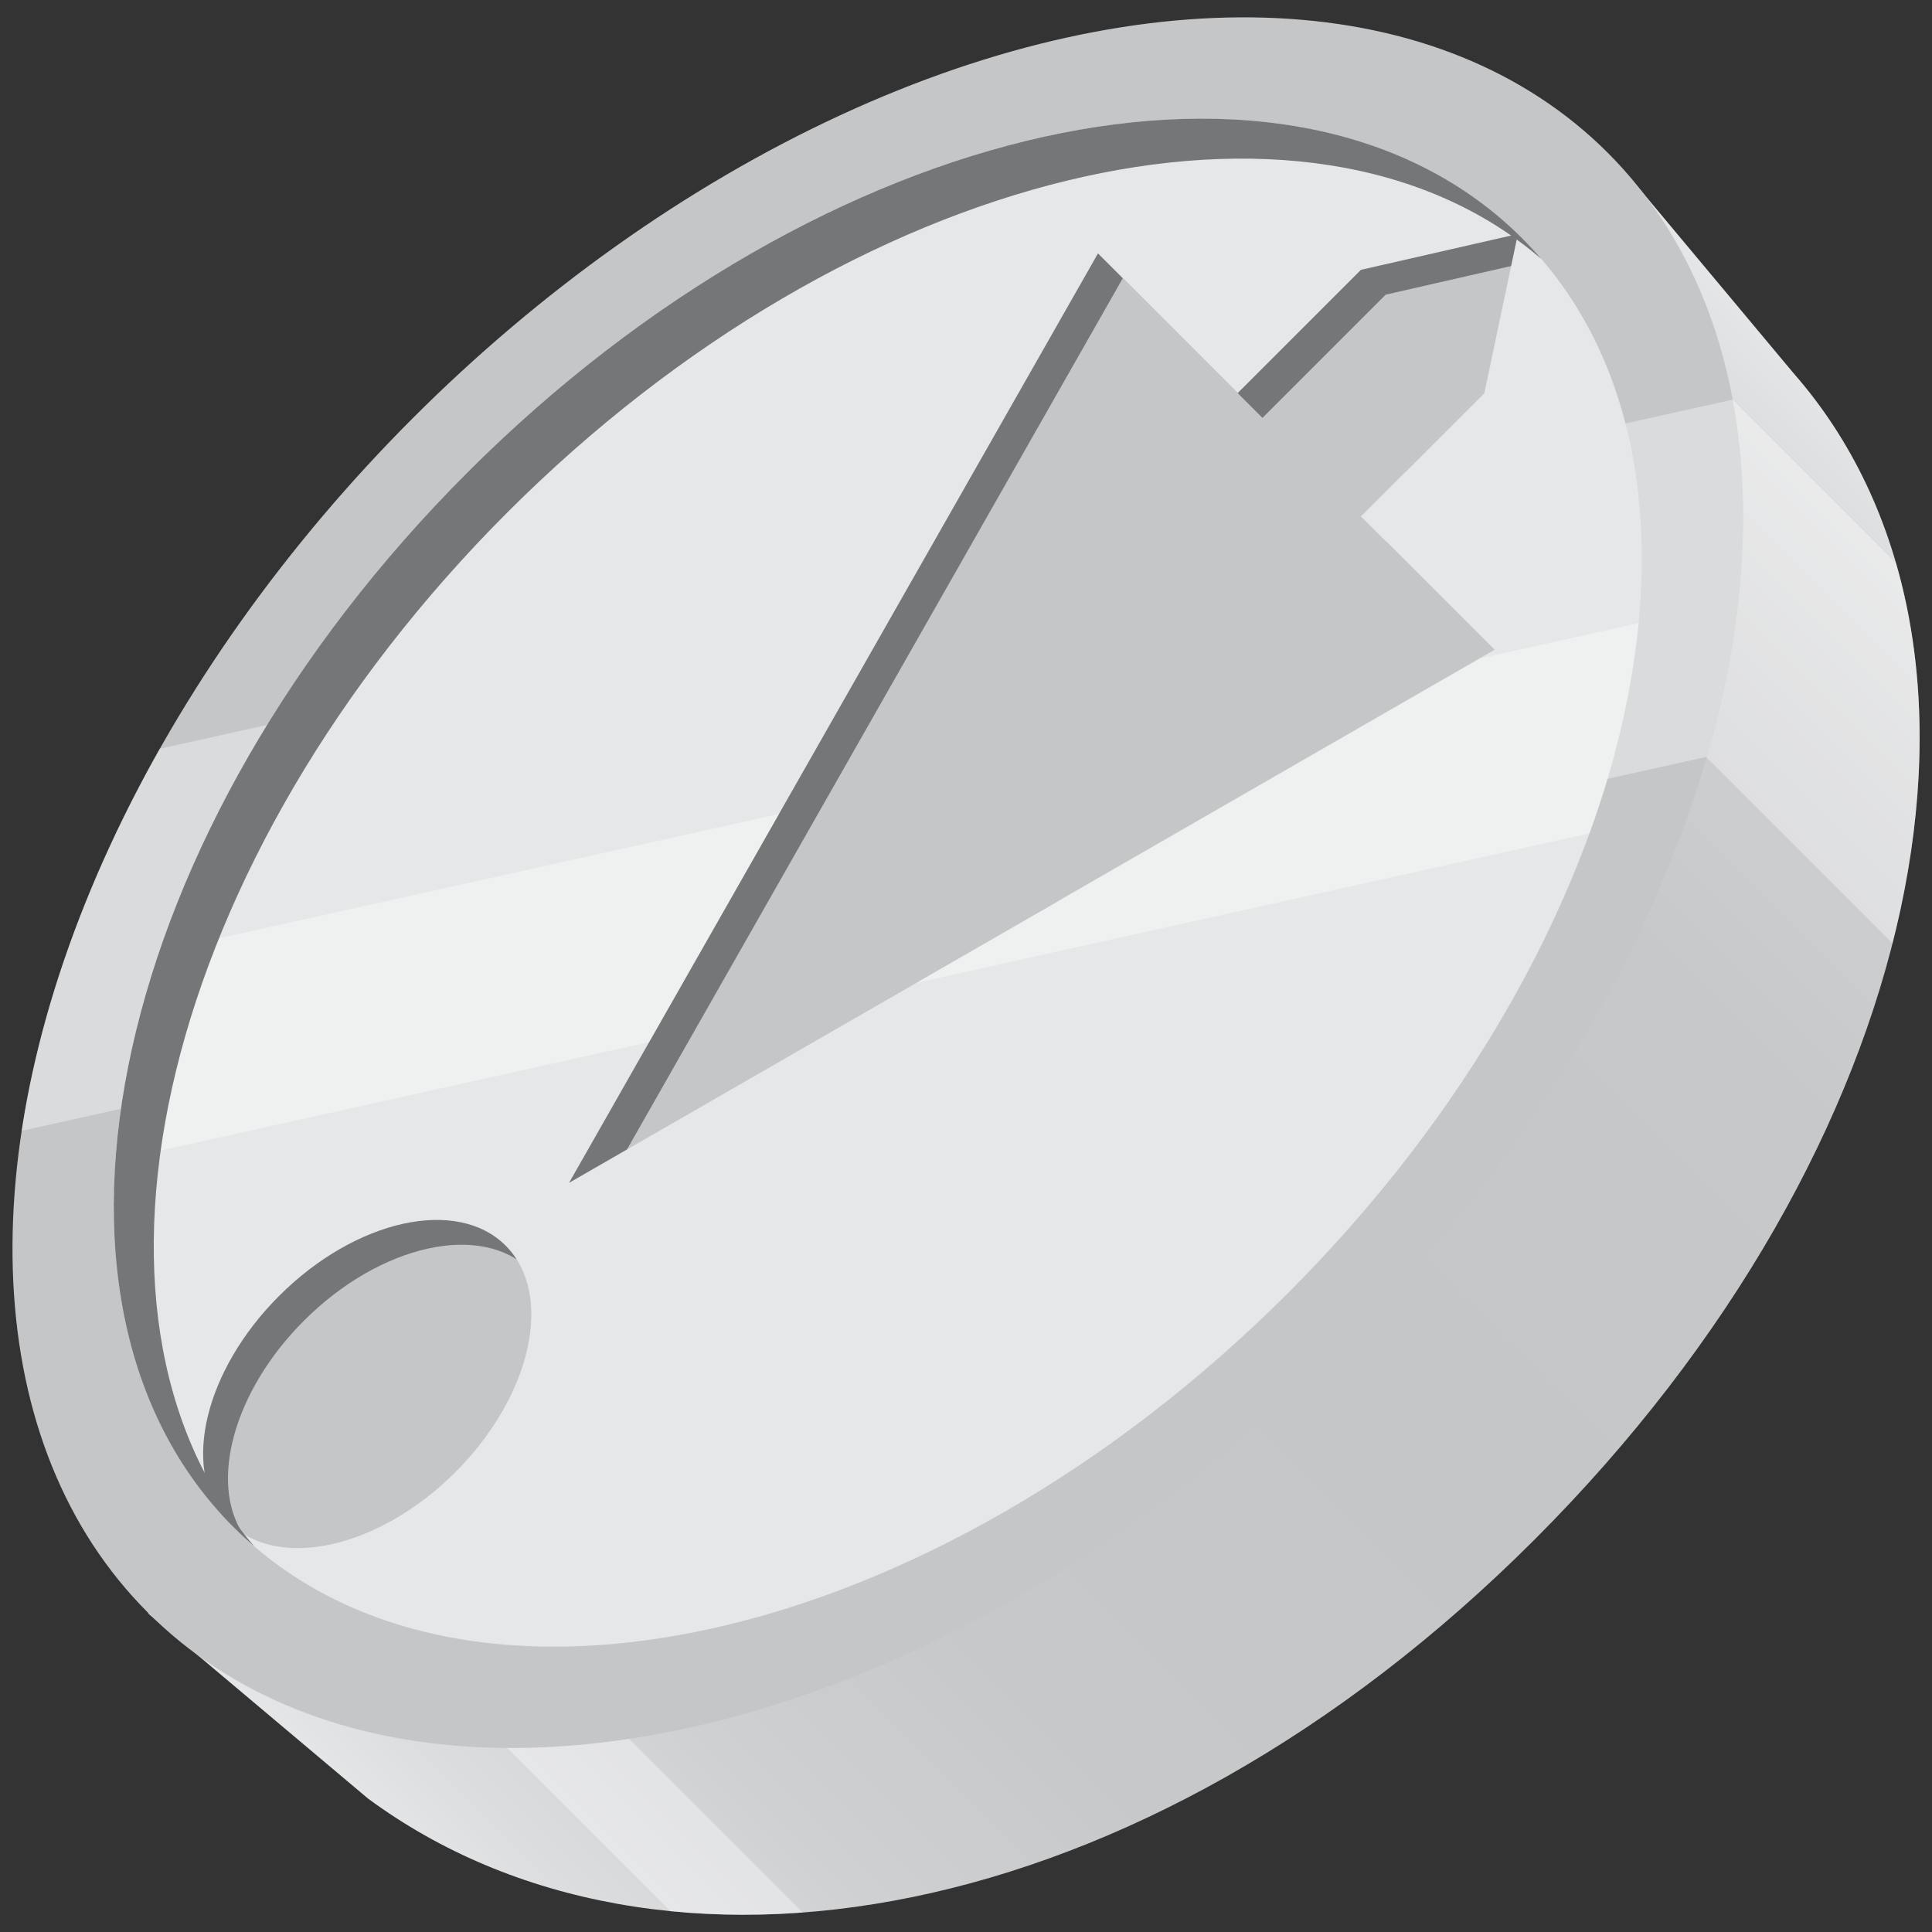
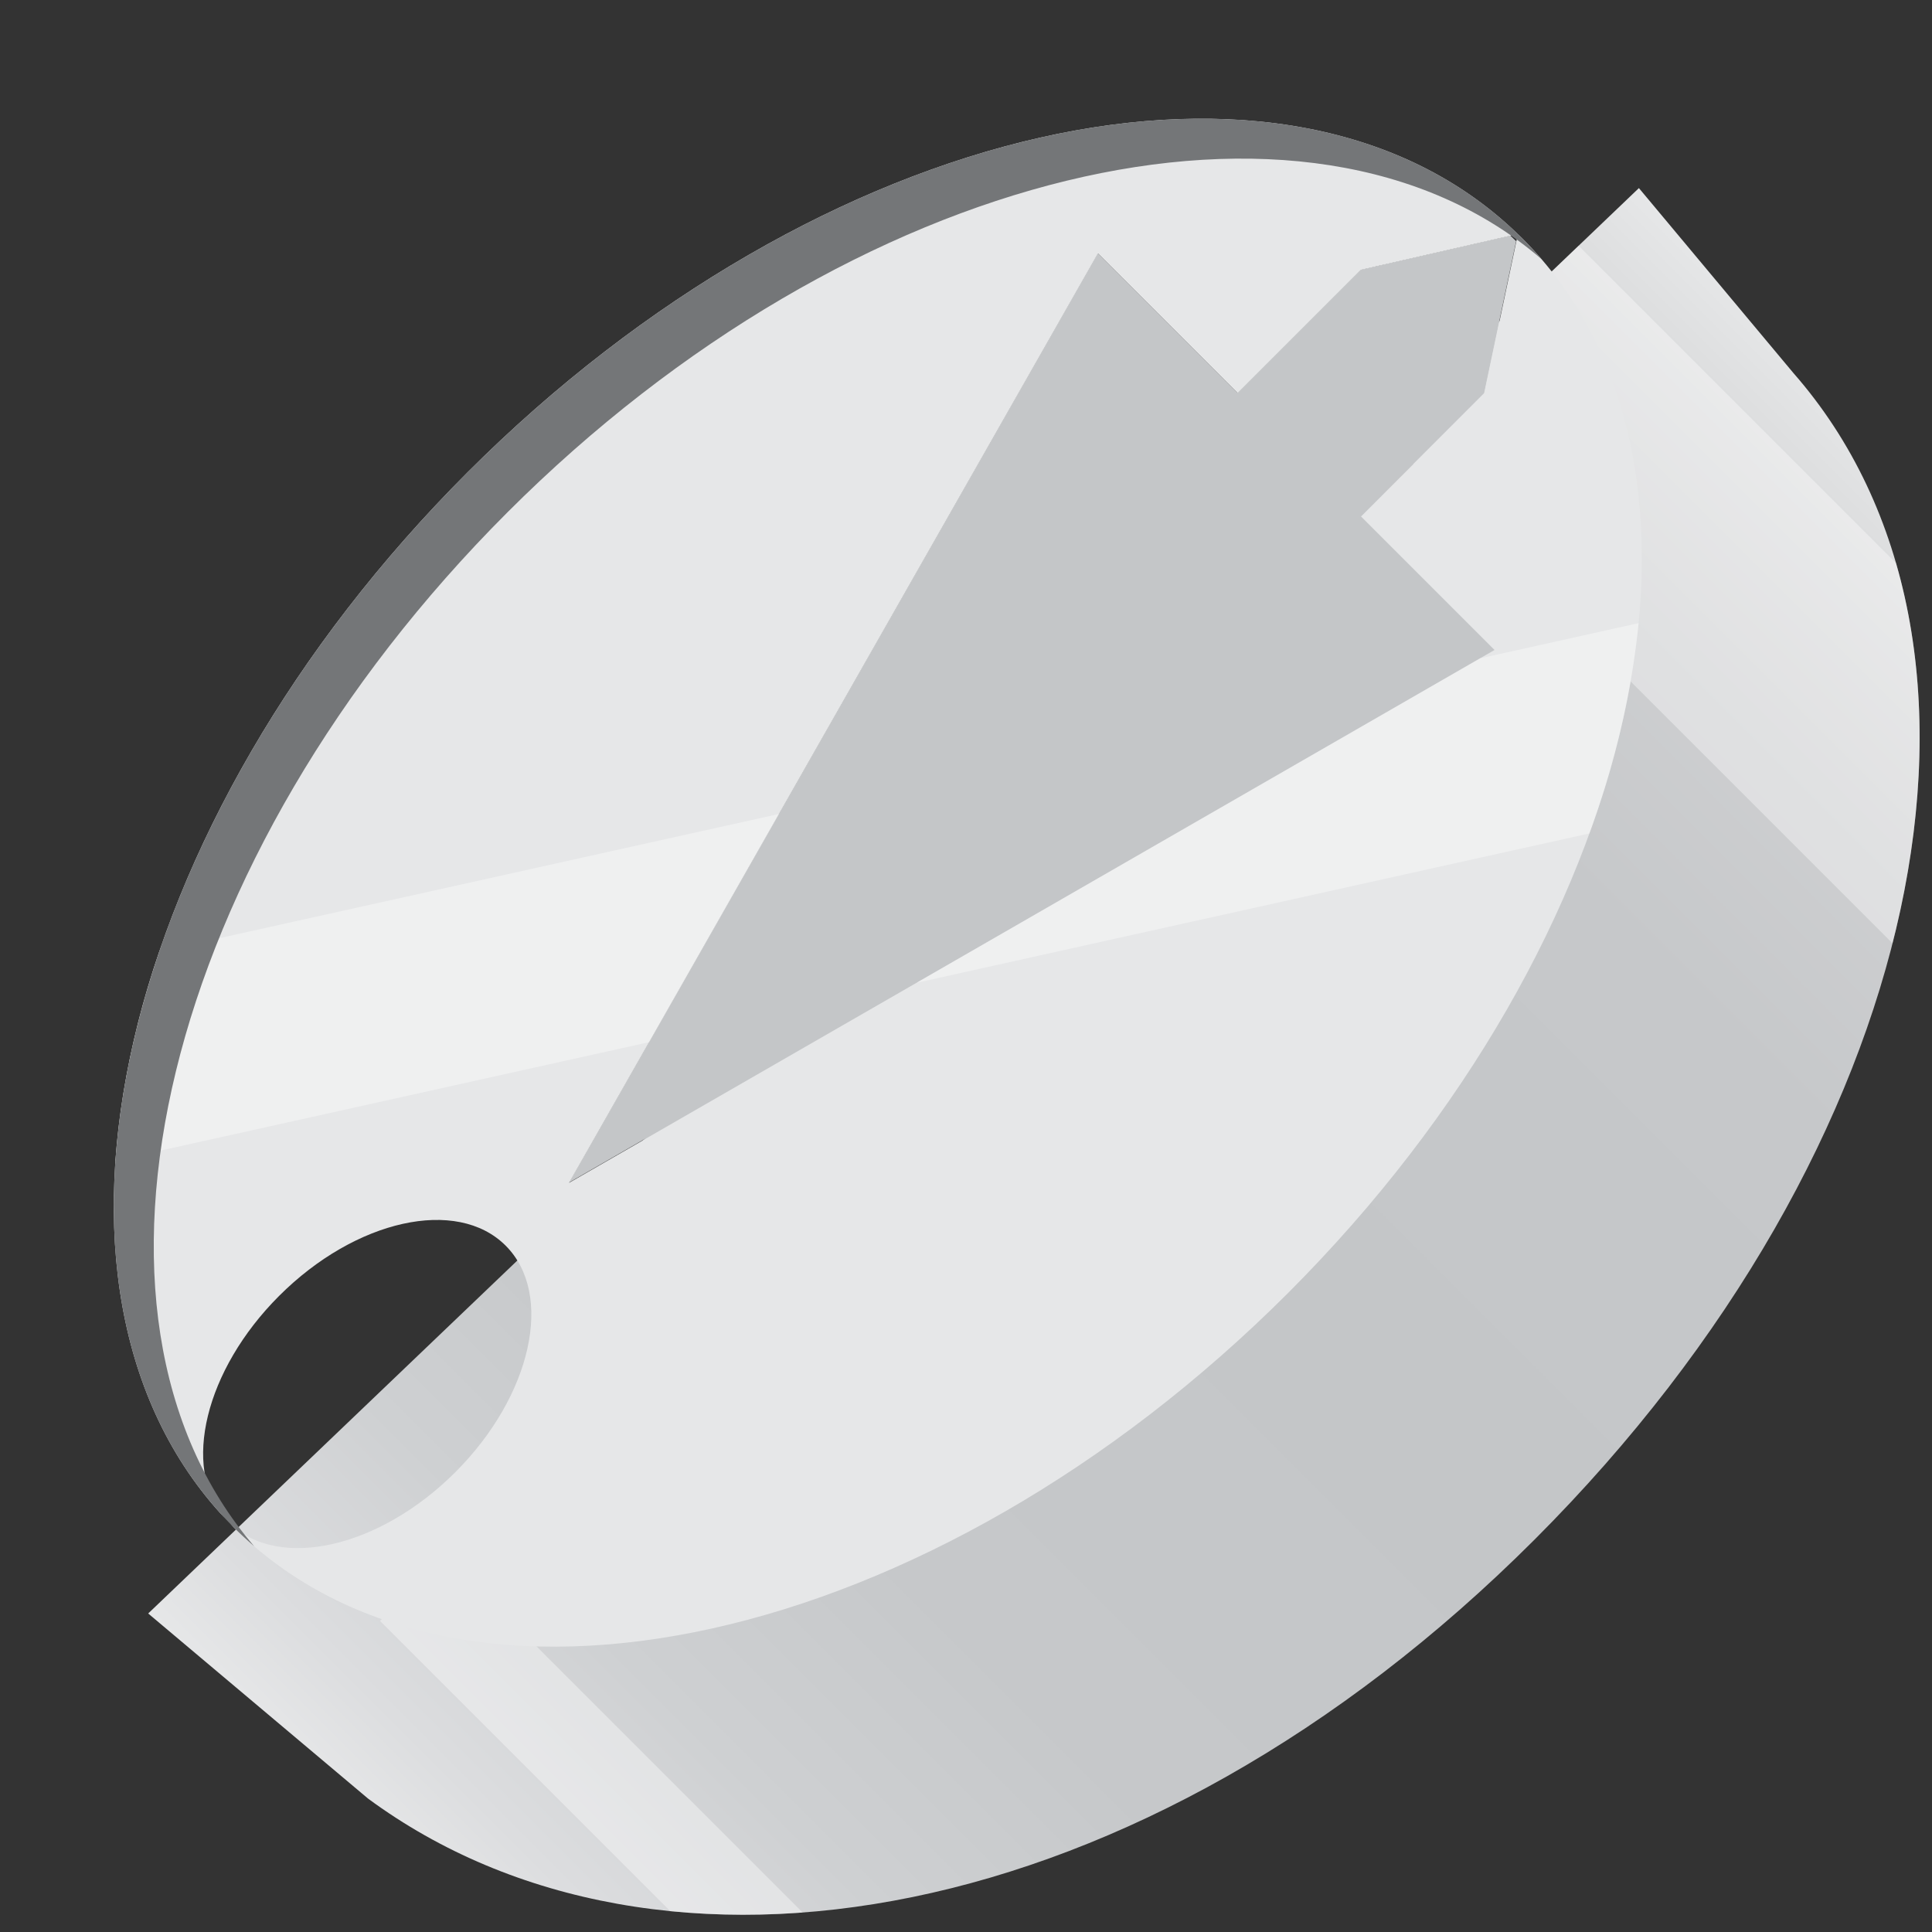
<svg xmlns="http://www.w3.org/2000/svg" x="0px" y="0px" viewBox="0 0 256 256" style="enable-background:new 0 0 256 256;" xml:space="preserve">
  <rect x="0" y="0" width="256" height="256" fill="#333333" stroke="none" />
  <defs>
    <style>
      .cls-1 {
        fill: url(#linear-gradient);
      }

      .cls-2, .cls-7 {
        fill: #fff;
      }

      .cls-2, .cls-6 {
        opacity: 0.37;
      }

      .cls-3 {
        fill: #c4c6c8;
      }

      .cls-4 {
        fill: #747678;
      }

      .cls-5 {
        fill: #e6e7e8;
      }
    </style>
    <linearGradient id="linear-gradient" x1="256.314" y1="64.072" x2="63.113" y2="257.272" gradientUnits="userSpaceOnUse">
      <stop offset="0" stop-color="#e6e7e8" />
      <stop offset="0.051" stop-color="#dbdcdd" />
      <stop offset="0.141" stop-color="#cecfd1" />
      <stop offset="0.259" stop-color="#c6c8ca" />
      <stop offset="0.5" stop-color="#c4c6c8" />
      <stop offset="0.726" stop-color="#c6c8ca" />
      <stop offset="0.851" stop-color="#ced0d2" />
      <stop offset="0.951" stop-color="#dcdddf" />
      <stop offset="1" stop-color="#e6e7e8" />
    </linearGradient>
  </defs>
  <title>Coin_Silver</title>
  <g id="Coin_Silver">
    <g>
      <path class="cls-1" d="M217.163,24.922,19.636,213.795l29.126,24.521c38.501,28.39,102.414,17.85,154.572-34.308S269.012,85.223,237.642,49.436Z" />
      <path class="cls-2" d="M251.233,74.614,209.178,32.558,186.851,53.907l-3.559,3.612,67.475,67.475C255.354,106.955,255.584,89.648,251.233,74.614Z" />
      <path class="cls-2" d="M106.352,253.414,58.973,206.035,50.356,214.78l38.459,38.459A100.746,100.746,0,0,0,106.352,253.414Z" />
      <g>
-         <ellipse class="cls-3" cx="116.314" cy="116.958" rx="136.78" ry="87.091" transform="translate(-48.634 116.502) rotate(-45)" />
-         <path class="cls-2" d="M229.614,52.953,21.157,99.222c-9.608,17.022-15.805,34.333-18.284,50.617l223.286-49.56C231.025,83.465,232.269,67.253,229.614,52.953Z" />
        <g>
          <path class="cls-3" d="M180.298,35.732,163.97,52.06,145.463,33.553,75.376,156.707,198.013,86.103l-17.688-17.688,16.328-16.328,4.244-20.129c-.258-.255-.52-.504-.783-.752Z" />
-           <path class="cls-3" d="M60.312,195.044c10.129-10.129,13.112-23.568,6.663-30.018S47.086,161.56,36.957,171.689c-8.228,8.228-11.737,18.638-9.309,25.713a49.484,49.484,0,0,0,3.845,4.326c.853.853,1.736,1.666,2.64,2.448C41.211,206.931,51.9,203.456,60.312,195.044Z" />
        </g>
-         <path class="cls-4" d="M38.807,207.93c32.462,19.122,87.311,3.625,129.707-38.771,44.437-44.437,59.325-102.556,35.769-134.236L199.966,55.4,183.638,71.728l17.688,17.688L78.69,160.02,148.776,36.866,167.283,55.373,183.611,39.045l20.286-4.634c-.538-.704-1.088-1.4-1.665-2.078C171.27,5.7,111.001,20.115,65.236,65.88c-45.735,45.735-60.17,105.963-33.608,136.943.2.171.405.333.607.501-4.544-6.904-1.278-19.01,8.034-28.322,10.129-10.129,23.568-13.112,30.018-6.663s3.466,19.889-6.663,30.018C55.736,206.246,45.844,209.792,38.807,207.93Z" />
        <path class="cls-5" d="M201.698,31.574c-.188-.188-.383-.366-.573-.55l-4.446,21.089L180.351,68.441l17.688,17.688L75.402,156.732,145.488,33.578l18.507,18.507,16.328-16.328L201.11,31.01C170.864,1.736,108.802,15.739,61.948,62.593,15.429,109.112,1.29,170.626,29.74,201.105c-5.676-6.662-2.569-19.579,7.242-29.39,10.129-10.129,23.568-13.112,30.018-6.663s3.466,19.889-6.663,30.018c-10.022,10.022-23.28,13.042-29.806,6.858.134.137.263.279.398.414,30.025,30.025,92.593,16.138,139.75-31.018S231.723,61.6,201.698,31.574Z" />
        <g class="cls-6">
          <path class="cls-7" d="M103.218,107.855,21.108,126.08a110.345,110.345,0,0,0-5.809,27.703l70.714-15.695Z" />
          <path class="cls-7" d="M217.123,82.573l-21.006,4.662L121.45,130.222l89.15-19.788A113.984,113.984,0,0,0,217.123,82.573Z" />
        </g>
        <path class="cls-4" d="M30.93,202.342q1.331,1.331,2.748,2.544C7.05,173.922,21.478,113.648,67.24,67.885S173.278,7.694,204.242,34.322q-1.216-1.414-2.544-2.748c-30.025-30.025-92.593-16.138-139.75,31.018S.904,172.317,30.93,202.342Z" />
      </g>
    </g>
  </g>
</svg>